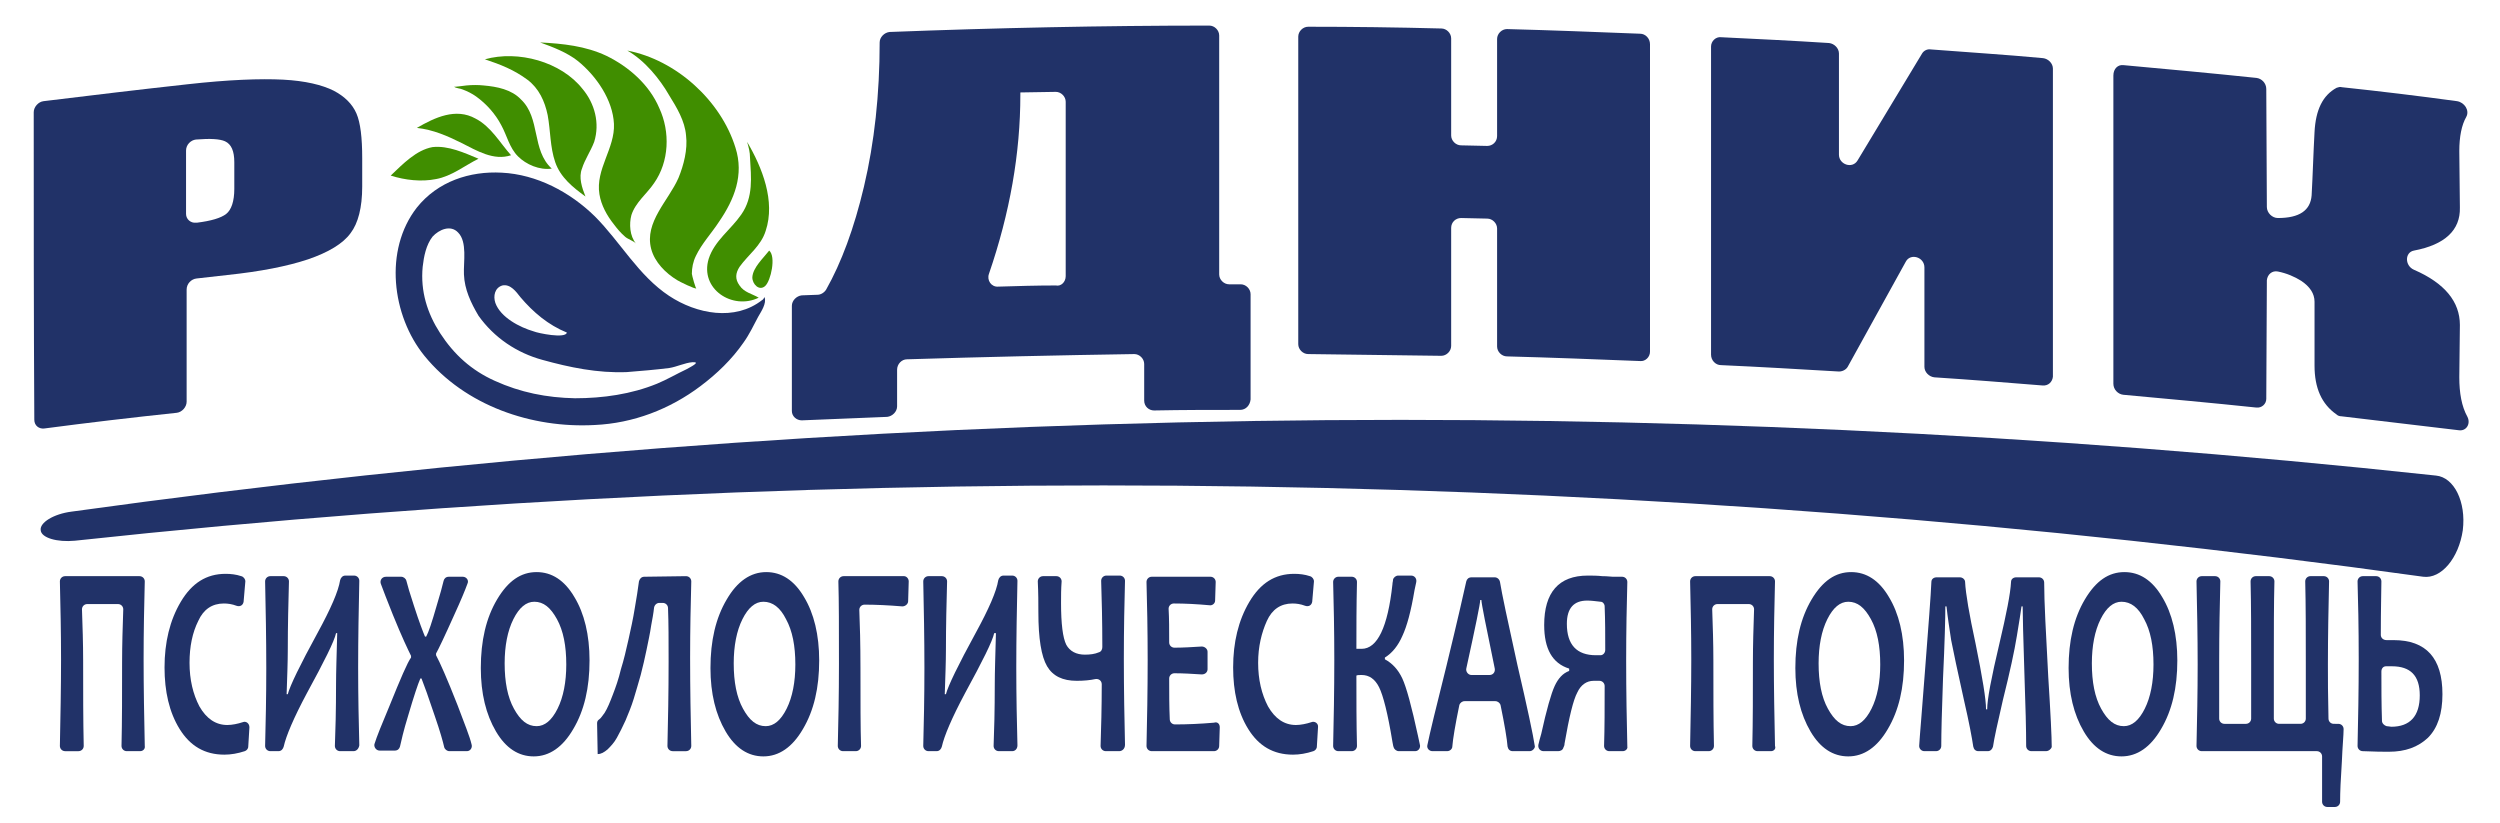
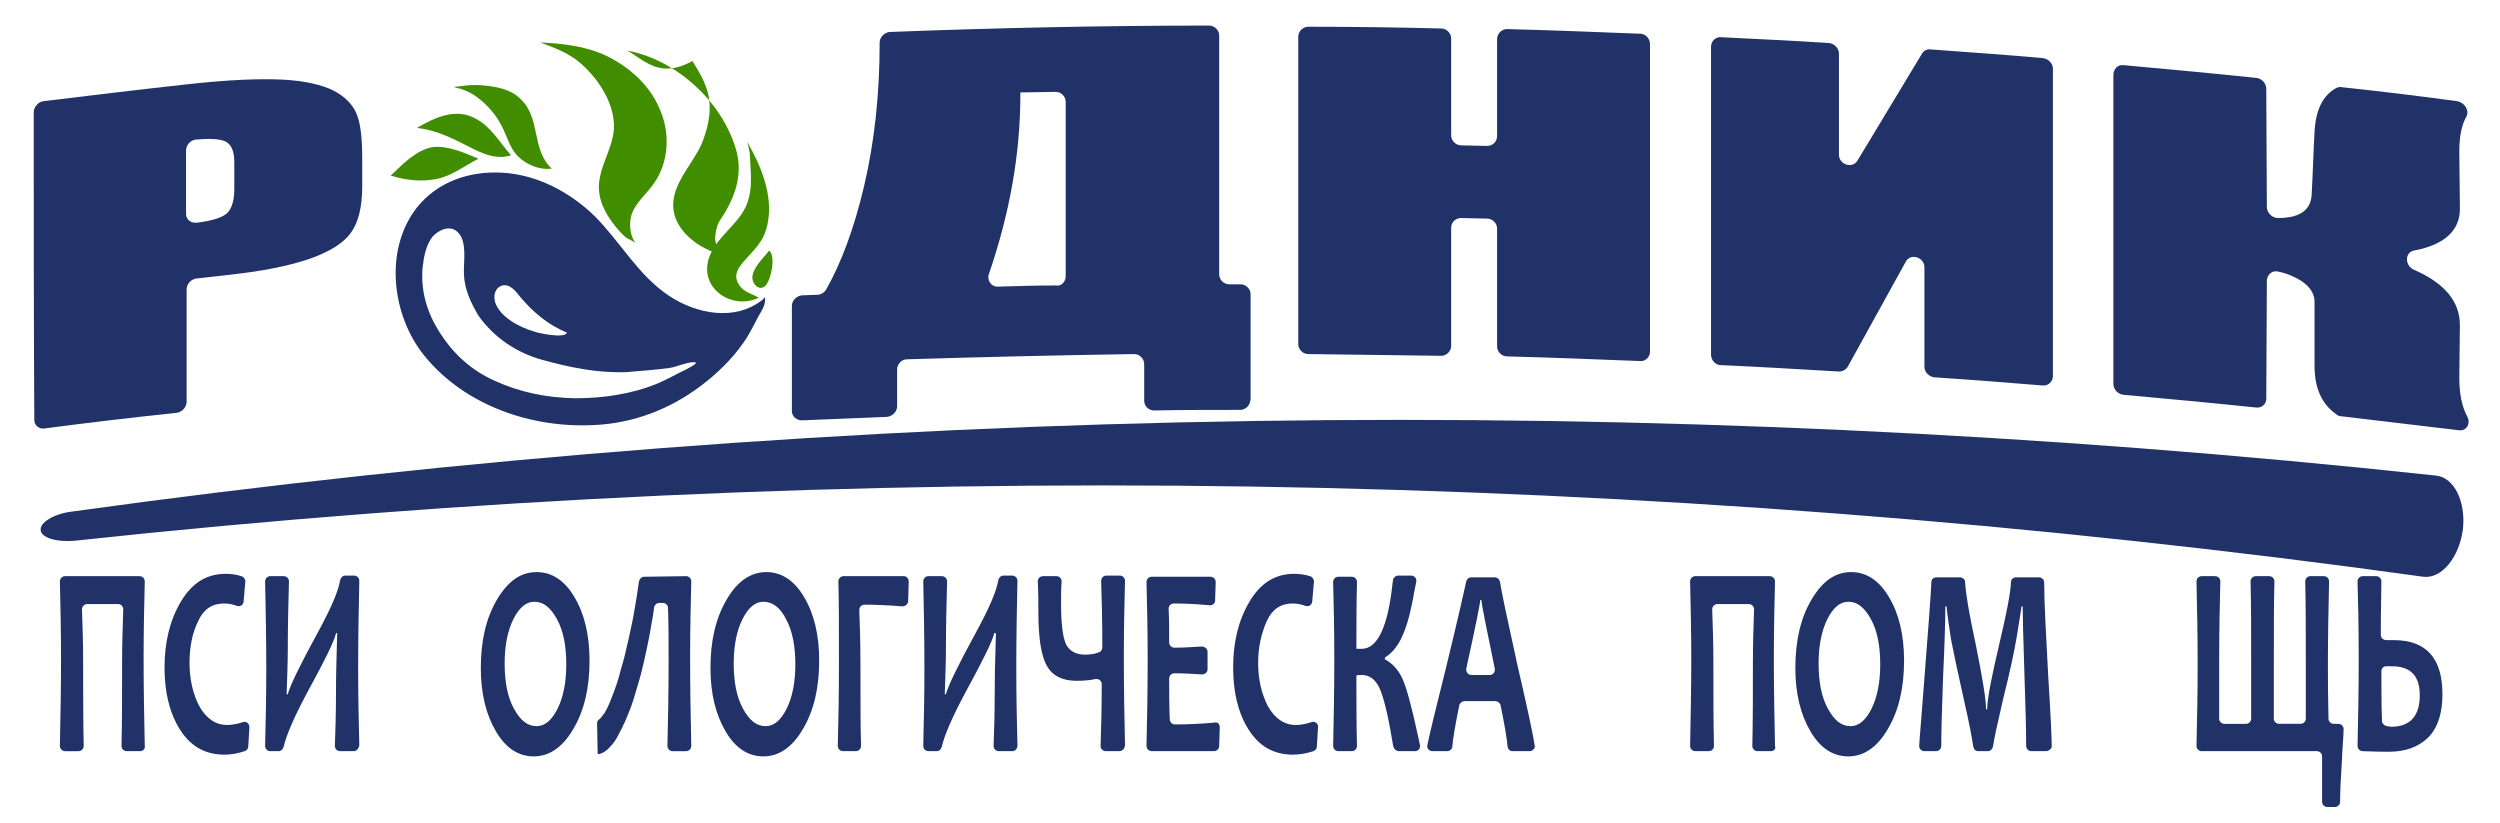
<svg xmlns="http://www.w3.org/2000/svg" version="1.1" id="Слой_1" x="0px" y="0px" viewBox="0 0 430 141.5" style="enable-background:new 0 0 430 141.5;" xml:space="preserve">
  <style type="text/css">
	.st0{fill:#213268;}
	.st1{fill:#408E00;}
</style>
  <g>
    <path class="st0" d="M24.1,129.2h-2.3c-0.5,0-0.9-0.4-0.9-0.9c0.1-4.2,0.1-9,0.1-14.4c0-3,0.1-6.1,0.2-9.1c0-0.5-0.4-0.9-0.9-0.9   H15c-0.5,0-0.9,0.4-0.9,0.9c0.1,2.9,0.2,5.8,0.2,8.8c0,5.5,0,10.3,0.1,14.7c0,0.5-0.4,0.9-0.9,0.9h-2.3c-0.5,0-0.9-0.4-0.9-0.9   c0.1-5,0.2-10,0.2-14.9c0-4.7-0.1-9.2-0.2-13.4c0-0.5,0.4-0.9,0.9-0.9H24c0.5,0,0.9,0.4,0.9,0.9c-0.1,4-0.2,8.5-0.2,13.4   c0,5.1,0.1,10,0.2,14.9C25,128.8,24.6,129.2,24.1,129.2z" />
    <path class="st0" d="M42.9,125.1l-0.2,3.3c0,0.4-0.3,0.7-0.6,0.8c-1.2,0.4-2.4,0.6-3.5,0.6c-3.4,0-5.9-1.5-7.7-4.4   s-2.6-6.5-2.6-10.6c0-4.3,0.9-8.1,2.8-11.3c1.9-3.2,4.4-4.8,7.7-4.8c0.9,0,1.8,0.1,2.7,0.4c0.4,0.1,0.7,0.5,0.7,0.9l-0.3,3.5   c-0.1,0.6-0.6,0.9-1.2,0.7c-0.8-0.3-1.5-0.4-2.2-0.4c-2,0-3.5,1-4.4,3c-1,2-1.5,4.4-1.5,7.2c0,2.9,0.6,5.4,1.7,7.5   c1.2,2.1,2.8,3.2,4.8,3.2c0.8,0,1.8-0.2,2.7-0.5C42.3,124,42.9,124.4,42.9,125.1z" />
    <path class="st0" d="M60.8,129.2h-2.3c-0.5,0-0.9-0.4-0.9-0.9c0.1-2.5,0.2-6.1,0.2-10.6c0-2.1,0.1-5,0.2-8.8h-0.2   c-0.3,1.4-2,4.8-5,10.3c-2.3,4.3-3.6,7.4-4,9.2c-0.1,0.4-0.4,0.8-0.9,0.8h-1.4c-0.5,0-0.9-0.4-0.9-0.9c0.1-3.9,0.2-8.3,0.2-13.4   c0-5.2-0.1-10.2-0.2-14.9c0-0.5,0.4-0.9,0.9-0.9h2.3c0.5,0,0.9,0.4,0.9,0.9c-0.1,3.7-0.2,7.6-0.2,11.8c0,2-0.1,4.6-0.2,7.6h0.2   c0.4-1.5,2.1-5,5.1-10.5c2.3-4.2,3.6-7.2,3.9-9.1c0.1-0.4,0.4-0.8,0.9-0.8h1.5c0.5,0,0.9,0.4,0.9,0.9c-0.1,4.7-0.2,9.7-0.2,14.9   c0,5,0.1,9.5,0.2,13.4C61.7,128.8,61.3,129.2,60.8,129.2z" />
-     <path class="st0" d="M80.3,129.2h-3c-0.4,0-0.8-0.3-0.9-0.7c-0.2-0.9-0.7-2.7-1.6-5.3c-1.1-3.3-1.9-5.5-2.3-6.5h-0.2   c-0.4,0.9-1.1,3-2.1,6.4c-0.8,2.6-1.2,4.4-1.4,5.3c-0.1,0.4-0.4,0.7-0.9,0.7h-2.6c-0.6,0-1-0.6-0.9-1.1c0.4-1.3,1.3-3.5,2.6-6.6   c1.9-4.7,3.1-7.5,3.7-8.3v-0.3c-0.5-1-1.6-3.3-3.1-7c-1-2.5-1.7-4.3-2.1-5.4c-0.2-0.6,0.2-1.2,0.9-1.2H69c0.4,0,0.8,0.3,0.9,0.7   c0.2,0.8,0.6,2.2,1.3,4.3c0.9,2.8,1.6,4.6,1.9,5.3h0.2c0.4-0.7,1-2.5,1.8-5.3c0.6-2,1-3.4,1.2-4.3c0.1-0.4,0.4-0.7,0.9-0.7h2.4   c0.6,0,1.1,0.6,0.8,1.2c-0.4,1.1-1.1,2.8-2.2,5.2c-1.7,3.8-2.8,6.1-3.2,6.8v0.3c0.6,1.1,1.9,4,3.7,8.6c1.2,3.2,2.1,5.4,2.4,6.7   C81.3,128.6,80.9,129.2,80.3,129.2z" />
    <path class="st0" d="M101.4,113.6c0,4.7-0.9,8.6-2.8,11.8c-1.8,3.1-4.1,4.7-6.8,4.7c-2.6,0-4.8-1.4-6.5-4.3   c-1.7-2.9-2.6-6.5-2.6-10.9c0-4.7,0.9-8.6,2.8-11.8s4.1-4.7,6.8-4.7c2.6,0,4.8,1.4,6.5,4.3C100.5,105.5,101.4,109.2,101.4,113.6z    M97.4,114.3c0-3.2-0.5-5.8-1.6-7.8s-2.3-3-3.9-3c-1.4,0-2.6,1-3.6,3s-1.5,4.6-1.5,7.6c0,3.2,0.5,5.8,1.6,7.8s2.3,3,3.9,3   c1.4,0,2.6-1,3.6-3S97.4,117.3,97.4,114.3z" />
    <path class="st0" d="M118,99.1c0.5,0,0.9,0.4,0.9,0.9c-0.1,3.9-0.2,8.2-0.2,13.1c0,5.5,0.1,10.5,0.2,15.2c0,0.5-0.4,0.9-0.9,0.9   h-2.3c-0.5,0-0.9-0.4-0.9-0.9c0.1-4.2,0.2-9.1,0.2-14.5c0-3.6,0-6.7-0.1-9.2c0-0.5-0.4-0.9-0.9-0.9h-0.6c-0.4,0-0.8,0.3-0.9,0.8   c-0.1,1-0.3,2-0.5,3.1c-0.2,1.4-0.5,2.7-0.8,4.2c-0.3,1.4-0.6,2.8-1,4.3c-0.4,1.4-0.8,2.8-1.2,4.1c-0.4,1.3-0.9,2.5-1.4,3.7   c-0.5,1.1-1,2.1-1.5,3s-1.1,1.5-1.6,2c-0.6,0.5-1.1,0.8-1.7,0.8l-0.1-5.3c0-0.3,0.1-0.5,0.4-0.7s0.5-0.6,0.9-1.1   c0.5-0.8,0.9-1.8,1.4-3.1s1-2.7,1.4-4.4c0.5-1.6,0.9-3.3,1.3-5.1c0.4-1.8,0.8-3.6,1.1-5.5c0.3-1.6,0.5-3.1,0.7-4.5   c0.1-0.4,0.4-0.8,0.9-0.8L118,99.1L118,99.1z" />
    <path class="st0" d="M140.9,113.6c0,4.7-0.9,8.6-2.8,11.8c-1.8,3.1-4.1,4.7-6.8,4.7c-2.6,0-4.8-1.4-6.5-4.3   c-1.7-2.9-2.6-6.5-2.6-10.9c0-4.7,0.9-8.6,2.8-11.8c1.8-3.1,4.1-4.7,6.8-4.7c2.6,0,4.8,1.4,6.5,4.3   C140,105.5,140.9,109.2,140.9,113.6z M136.8,114.3c0-3.2-0.5-5.8-1.6-7.8c-1-2-2.3-3-3.9-3c-1.4,0-2.6,1-3.6,3   c-1,2-1.5,4.6-1.5,7.6c0,3.2,0.5,5.8,1.6,7.8c1.1,2,2.3,3,3.9,3c1.4,0,2.6-1,3.6-3S136.8,117.3,136.8,114.3z" />
    <path class="st0" d="M156.3,100l-0.1,3.4c0,0.5-0.5,0.9-1,0.9c-2.4-0.2-4.6-0.3-6.5-0.3c-0.5,0-0.9,0.4-0.9,0.9   c0.1,2.4,0.2,5.8,0.2,10.1c0,5.8,0,10.2,0.1,13.3c0,0.5-0.4,0.9-0.9,0.9H145c-0.5,0-0.9-0.4-0.9-0.9c0.1-4,0.2-8.7,0.2-14.1   c0-6.1,0-10.9-0.1-14.2c0-0.5,0.4-0.9,0.9-0.9h10.4C155.9,99.1,156.3,99.5,156.3,100z" />
    <path class="st0" d="M174.1,129.2h-2.3c-0.5,0-0.9-0.4-0.9-0.9c0.1-2.5,0.2-6.1,0.2-10.6c0-2.1,0.1-5,0.2-8.8H171   c-0.3,1.4-2,4.8-5,10.3c-2.3,4.3-3.6,7.4-4,9.2c-0.1,0.4-0.4,0.8-0.9,0.8h-1.4c-0.5,0-0.9-0.4-0.9-0.9c0.1-3.9,0.2-8.3,0.2-13.4   c0-5.2-0.1-10.2-0.2-14.9c0-0.5,0.4-0.9,0.9-0.9h2.3c0.5,0,0.9,0.4,0.9,0.9c-0.1,3.7-0.2,7.6-0.2,11.8c0,2-0.1,4.6-0.2,7.6h0.2   c0.4-1.5,2.1-5,5.1-10.5c2.3-4.2,3.6-7.2,3.9-9.1c0.1-0.4,0.4-0.8,0.9-0.8h1.5c0.5,0,0.9,0.4,0.9,0.9c-0.1,4.7-0.2,9.7-0.2,14.9   c0,5,0.1,9.5,0.2,13.4C175,128.8,174.6,129.2,174.1,129.2z" />
    <path class="st0" d="M192.5,129.2h-2.3c-0.5,0-0.9-0.4-0.9-0.9c0.1-3.1,0.2-6.6,0.2-10.6c0-0.6-0.5-1-1.1-0.9   c-0.9,0.2-2,0.3-3.2,0.3c-2.4,0-4.1-0.8-5.1-2.5s-1.5-4.8-1.5-9.3c0-1.5,0-3.3-0.1-5.3c0-0.5,0.4-0.9,0.9-0.9h2.3   c0.5,0,0.9,0.4,0.9,0.9c-0.1,1.3-0.1,2.5-0.1,3.7c0,3.6,0.3,6,0.9,7.2c0.6,1.1,1.7,1.7,3.2,1.7c0.9,0,1.7-0.1,2.4-0.4   c0.4-0.1,0.6-0.5,0.6-0.9c0-4.5-0.1-8.3-0.2-11.4c0-0.5,0.4-0.9,0.9-0.9h2.3c0.5,0,0.9,0.4,0.9,0.9c-0.1,3.7-0.2,8.2-0.2,13.4   c0,5.4,0.1,10.4,0.2,14.8C193.5,128.8,193,129.2,192.5,129.2z" />
    <path class="st0" d="M209.8,125.1l-0.1,3.2c0,0.5-0.4,0.9-0.9,0.9h-10.7c-0.5,0-0.9-0.4-0.9-0.9c0.1-4.4,0.2-9.4,0.2-14.8   c0-5.2-0.1-9.7-0.2-13.4c0-0.5,0.4-0.9,0.9-0.9h10.1c0.5,0,0.9,0.4,0.9,0.9l-0.1,3.2c0,0.5-0.5,0.9-1,0.8c-2.2-0.2-4.2-0.3-6.1-0.3   c-0.5,0-0.9,0.4-0.9,0.9c0.1,1.7,0.1,3.6,0.1,5.8c0,0.5,0.4,0.9,0.9,0.9c1.5,0,3.1-0.1,4.7-0.2c0.5,0,1,0.4,1,0.9v3   c0,0.5-0.4,0.9-1,0.9c-1.6-0.1-3.2-0.2-4.7-0.2c-0.5,0-0.9,0.4-0.9,0.9c0,2.5,0,4.8,0.1,7c0,0.5,0.4,0.9,0.9,0.9   c2.1,0,4.4-0.1,6.7-0.3C209.4,124.1,209.8,124.5,209.8,125.1z" />
    <path class="st0" d="M226.7,125.1l-0.2,3.3c0,0.4-0.3,0.7-0.6,0.8c-1.2,0.4-2.4,0.6-3.5,0.6c-3.4,0-5.9-1.5-7.7-4.4   s-2.6-6.5-2.6-10.6c0-4.3,0.9-8.1,2.8-11.3c1.9-3.2,4.4-4.8,7.7-4.8c0.9,0,1.8,0.1,2.7,0.4c0.4,0.1,0.7,0.5,0.7,0.9l-0.3,3.5   c-0.1,0.6-0.6,0.9-1.2,0.7c-0.8-0.3-1.5-0.4-2.2-0.4c-2,0-3.5,1-4.4,3s-1.5,4.4-1.5,7.2c0,2.9,0.6,5.4,1.7,7.5   c1.2,2.1,2.8,3.2,4.8,3.2c0.8,0,1.8-0.2,2.7-0.5C226.1,124,226.8,124.4,226.7,125.1z" />
    <path class="st0" d="M243.4,129.2h-2.8c-0.4,0-0.8-0.3-0.9-0.7c-0.1-0.2-0.1-0.5-0.2-0.9c-0.8-4.9-1.6-8-2.3-9.4s-1.7-2.1-3-2.1   c-0.4,0-0.7,0-0.9,0.1c0,4.1,0,8.2,0.1,12.1c0,0.5-0.4,0.9-0.9,0.9h-2.3c-0.5,0-0.9-0.4-0.9-0.9c0.1-4.4,0.2-9.4,0.2-14.8   c0-5.2-0.1-9.7-0.2-13.4c0-0.5,0.4-0.9,0.9-0.9h2.3c0.5,0,0.9,0.4,0.9,0.9c-0.1,4.2-0.1,8.1-0.1,11.5c0.4,0,0.7,0,0.9,0   c2.7,0,4.5-3.7,5.3-11.1c0-0.3,0.1-0.5,0.1-0.8c0.1-0.4,0.5-0.7,0.9-0.7h2.2c0.6,0,1,0.5,0.9,1.1c-0.1,0.4-0.2,0.9-0.3,1.4   c-0.6,3.6-1.3,6.2-2.1,7.9c-0.7,1.6-1.7,2.9-3,3.7v0.3c1.3,0.7,2.3,1.8,3,3.3s1.6,4.8,2.7,9.9c0.1,0.4,0.2,0.9,0.3,1.4   C244.4,128.6,244,129.2,243.4,129.2z" />
    <path class="st0" d="M263.1,129.2h-2.9c-0.5,0-0.8-0.3-0.9-0.8c-0.1-1.3-0.5-3.7-1.2-7.1c-0.1-0.4-0.5-0.7-0.9-0.7h-5.3   c-0.4,0-0.8,0.3-0.9,0.7c-0.7,3.4-1.1,5.8-1.2,7.1c0,0.4-0.4,0.8-0.9,0.8h-2.5c-0.6,0-1-0.5-0.9-1c0.4-2,1.5-6.5,3.3-13.7   c1.9-7.8,3-12.7,3.4-14.5c0.1-0.4,0.4-0.7,0.9-0.7h4c0.4,0,0.8,0.3,0.9,0.8c0.3,1.9,1.3,6.6,3,14.3c1.7,7.3,2.7,12,3,14   C264,128.7,263.6,129.2,263.1,129.2z M256.2,116.1c0.6,0,1-0.5,0.9-1.1c-1.5-7.3-2.3-11.2-2.3-11.8h-0.2c0,0.6-0.8,4.5-2.4,11.8   c-0.1,0.5,0.3,1.1,0.9,1.1H256.2z" />
-     <path class="st0" d="M279.1,129.2h-2.3c-0.5,0-0.9-0.4-0.9-0.9c0.1-3.1,0.1-6.6,0.1-10.3c0-0.5-0.4-0.9-0.9-0.9c-0.3,0-0.6,0-1,0   c-1.2,0-2.2,0.7-2.8,2c-0.7,1.3-1.4,4.2-2.2,8.8c0,0.3-0.1,0.5-0.2,0.7c-0.1,0.4-0.5,0.6-0.9,0.6h-2.5c-0.6,0-1-0.5-0.9-1.1   c0.1-0.5,0.3-1.2,0.5-1.9c0.9-4.1,1.7-6.9,2.3-8.2c0.6-1.3,1.4-2.2,2.5-2.6V115c-2.9-0.9-4.3-3.4-4.3-7.5c0-5.6,2.5-8.5,7.5-8.5   c0.7,0,1.6,0,2.5,0.1c0.9,0,1.5,0.1,1.8,0.1h1.6c0.5,0,0.9,0.4,0.9,0.9c-0.1,3.8-0.2,8.3-0.2,13.5c0,5.5,0.1,10.4,0.2,14.8   C280,128.8,279.6,129.2,279.1,129.2z M276.1,111.8c0-2.6,0-5.1-0.1-7.5c0-0.4-0.3-0.8-0.7-0.8c-0.9-0.1-1.6-0.2-2.3-0.2   c-2.3,0-3.5,1.3-3.5,4c0,3.6,1.7,5.4,5,5.4c0.3,0,0.6,0,0.8,0C275.7,112.7,276.1,112.3,276.1,111.8z" />
    <path class="st0" d="M304.6,129.2h-2.3c-0.5,0-0.9-0.4-0.9-0.9c0.1-4.2,0.1-9,0.1-14.4c0-3,0.1-6.1,0.2-9.1c0-0.5-0.4-0.9-0.9-0.9   h-5.4c-0.5,0-0.9,0.4-0.9,0.9c0.1,2.9,0.2,5.8,0.2,8.8c0,5.5,0,10.3,0.1,14.7c0,0.5-0.4,0.9-0.9,0.9h-2.3c-0.5,0-0.9-0.4-0.9-0.9   c0.1-5,0.2-10,0.2-14.9c0-4.7-0.1-9.2-0.2-13.4c0-0.5,0.4-0.9,0.9-0.9h12.8c0.5,0,0.9,0.4,0.9,0.9c-0.1,4-0.2,8.5-0.2,13.4   c0,5.1,0.1,10,0.2,14.9C305.5,128.8,305.1,129.2,304.6,129.2z" />
    <path class="st0" d="M327.5,113.6c0,4.7-0.9,8.6-2.8,11.8c-1.8,3.1-4.1,4.7-6.8,4.7c-2.6,0-4.8-1.4-6.5-4.3   c-1.7-2.9-2.6-6.5-2.6-10.9c0-4.7,0.9-8.6,2.8-11.8s4.1-4.7,6.8-4.7c2.6,0,4.8,1.4,6.5,4.3C326.6,105.5,327.5,109.2,327.5,113.6z    M323.4,114.3c0-3.2-0.5-5.8-1.6-7.8s-2.3-3-3.9-3c-1.4,0-2.6,1-3.6,3s-1.5,4.6-1.5,7.6c0,3.2,0.5,5.8,1.6,7.8s2.3,3,3.9,3   c1.4,0,2.6-1,3.6-3S323.4,117.3,323.4,114.3z" />
    <path class="st0" d="M351.9,129.2h-2.5c-0.5,0-0.9-0.4-0.9-0.9c0-2.7-0.1-6.8-0.3-12.4c-0.2-6.2-0.3-10.1-0.3-11.6h-0.2   c-0.1,0.9-0.4,2.6-0.8,5.1s-1.2,6.2-2.4,11c-0.9,3.9-1.5,6.6-1.7,8c-0.1,0.4-0.4,0.8-0.9,0.8h-1.6c-0.5,0-0.8-0.3-0.9-0.8   c-0.2-1.4-0.7-4.1-1.6-8c-1.1-4.9-1.8-8.3-2.2-10.3c-0.3-2-0.6-3.9-0.8-5.8h-0.2c0,1.9-0.1,6.1-0.4,12.4c-0.2,5.5-0.3,9.4-0.3,11.6   c0,0.5-0.4,0.9-0.9,0.9h-2c-0.5,0-0.9-0.4-0.9-0.9c0.1-1.8,0.5-6.1,1-12.9c0.6-7.8,1-12.9,1.1-15.3c0-0.5,0.4-0.8,0.9-0.8h4   c0.5,0,0.9,0.4,0.9,0.8c0.1,2,0.7,5.5,1.8,10.6c1.2,5.9,1.8,9.6,1.8,11.3h0.2c0-1.7,0.7-5.4,2.1-11.3c1.2-5.1,1.9-8.6,2-10.6   c0-0.5,0.4-0.8,0.9-0.8h3.9c0.5,0,0.9,0.4,0.9,0.9c0,3.3,0.3,8.7,0.7,16.2c0.4,6.3,0.6,10.4,0.6,12.1   C352.8,128.8,352.4,129.2,351.9,129.2z" />
-     <path class="st0" d="M374.5,113.6c0,4.7-0.9,8.6-2.8,11.8c-1.8,3.1-4.1,4.7-6.8,4.7c-2.6,0-4.8-1.4-6.5-4.3   c-1.7-2.9-2.6-6.5-2.6-10.9c0-4.7,0.9-8.6,2.8-11.8s4.1-4.7,6.8-4.7c2.6,0,4.8,1.4,6.5,4.3C373.6,105.5,374.5,109.2,374.5,113.6z    M370.4,114.3c0-3.2-0.5-5.8-1.6-7.8c-1-2-2.3-3-3.9-3c-1.4,0-2.6,1-3.6,3s-1.5,4.6-1.5,7.6c0,3.2,0.5,5.8,1.6,7.8s2.3,3,3.9,3   c1.4,0,2.6-1,3.6-3S370.4,117.3,370.4,114.3z" />
    <path class="st0" d="M402.2,124.5c0.5,0,0.9,0.4,0.9,0.9c0,1.1-0.2,3-0.3,5.6c-0.2,3-0.3,5.3-0.3,6.9c0,0.5-0.4,0.9-0.9,0.9h-1.3   c-0.5,0-0.9-0.4-0.9-0.9c0-1.8,0-4.4,0-7.8c0-0.5-0.4-0.9-0.9-0.9h-19.8c-0.5,0-0.9-0.4-0.9-0.9c0.1-4.4,0.2-9.1,0.2-14   c0-5-0.1-9.8-0.2-14.3c0-0.5,0.4-0.9,0.9-0.9h2.3c0.5,0,0.9,0.4,0.9,0.9c-0.1,3.9-0.2,8.5-0.2,13.9v9.7c0,0.5,0.4,0.9,0.9,0.9h3.7   c0.5,0,0.9-0.4,0.9-0.9v-9.5c0-5.5,0-10.2-0.1-14.1c0-0.5,0.4-0.9,0.9-0.9h2.3c0.5,0,0.9,0.4,0.9,0.9c-0.1,3.9-0.1,8.5-0.1,13.9   v9.7c0,0.5,0.4,0.9,0.9,0.9h3.7c0.5,0,0.9-0.4,0.9-0.9v-9.5c0-5.4,0-10.1-0.1-14.1c0-0.5,0.4-0.9,0.9-0.9h2.3   c0.5,0,0.9,0.4,0.9,0.9c-0.1,4.6-0.2,9.3-0.2,14.3c0,2.3,0,5.3,0.1,9.3c0,0.5,0.4,0.9,0.9,0.9C401.4,124.5,402.2,124.5,402.2,124.5   z" />
    <path class="st0" d="M420.1,119.4c0,3.3-0.8,5.8-2.5,7.5c-1.7,1.6-3.9,2.4-6.7,2.4c-0.9,0-2.4,0-4.5-0.1c-0.5,0-0.9-0.4-0.9-0.9   c0.1-4.5,0.2-9.4,0.2-14.9c0-5.6-0.1-10.1-0.2-13.4c0-0.5,0.4-0.9,0.9-0.9h2.3c0.5,0,0.9,0.4,0.9,0.9c0,1.5-0.1,4.6-0.1,9.2   c0,0.5,0.4,0.9,1,0.9c0.5,0,0.9,0,1.2,0C417.3,110.1,420.1,113.2,420.1,119.4z M416.2,119.6c0-3.4-1.6-5-4.8-5c-0.3,0-0.7,0-1,0   c-0.5,0-0.8,0.4-0.8,0.9c0,2.7,0,5.6,0.1,8.5c0,0.4,0.4,0.8,0.8,0.9c0.3,0,0.6,0.1,0.8,0.1C414.5,125,416.2,123.2,416.2,119.6z" />
  </g>
  <g>
    <path class="st0" d="M416.8,99.2C283,80.6,147.4,78.5,12.9,93c-3.1,0.3-5.8-0.5-5.9-1.8l0,0c-0.2-1.3,2.2-2.8,5.3-3.2   C147,69.3,283.6,67.2,419,81.8c3.1,0.3,5.2,4.5,4.6,9.4l0,0C422.9,96,419.9,99.6,416.8,99.2z" />
  </g>
  <path class="st0" d="M131.1,51.6c-4.7,3.7-11.3,2.4-16-0.7c-5.3-3.5-8.4-9.3-12.8-13.7c-4.3-4.2-10-7.2-16-7.5  c-5.5-0.3-11,1.5-14.6,6C66,43,67.4,54.3,73,61.2c7,8.6,18.5,12.5,29.3,11.9c6.6-0.3,12.9-2.7,18.2-6.7c2.8-2.1,5.4-4.6,7.4-7.5  c1-1.4,1.7-2.9,2.5-4.4c0.5-0.9,1.5-2.3,1.1-3.4C131.3,51.4,131.3,51.5,131.1,51.6z M93.3,61.9c4.7,1.3,9.5,2.3,14.5,2.1  c2.5-0.2,4.9-0.4,7.3-0.7c1.3-0.2,2.7-0.9,4-1c1.6-0.1-0.5,0.9-1,1.2c-1.7,0.8-3.4,1.8-5.1,2.5c-4.4,1.8-9.3,2.5-14.1,2.5  c-4.9-0.1-9.4-1-13.8-3c-4-1.8-7-4.5-9.4-8.2c-2.2-3.4-3.4-7.2-3-11.4c0.2-1.8,0.6-3.8,1.7-5.2c1.1-1.2,3.1-2.1,4.4-0.7  c1.6,1.6,0.9,5.1,1,7.2c0.1,2.6,1.2,4.9,2.5,7.1C85,58.1,88.9,60.7,93.3,61.9z M97.5,57.2c-0.2,1.1-5,0.1-5.7-0.2  c-2.4-0.7-5.7-2.4-6.6-4.9c-0.4-1.2-0.1-2.6,1.2-3c1.4-0.3,2.4,1.1,3.1,2C91.7,53.7,94.3,55.9,97.5,57.2z" />
  <g>
-     <path class="st1" d="M107.9,8.7c8.4,1.6,16.1,8.6,18.6,16.7c1.5,4.7-0.2,8.9-2.8,12.7c-1.3,2-3,3.8-4,5.9c-0.5,1-0.7,2.1-0.7,3.1   c0,0.2,0.7,2.8,0.8,2.5c-0.2,0.2-3-1.2-3.3-1.4c-2-1.2-3.9-3.1-4.5-5.4c-1.2-4.6,3-8.3,4.7-12.2c0.9-2.2,1.6-4.9,1.3-7.3   c-0.2-2.5-1.6-4.8-2.9-6.9C113.5,13.6,110.9,10.4,107.9,8.7z" />
+     <path class="st1" d="M107.9,8.7c8.4,1.6,16.1,8.6,18.6,16.7c1.5,4.7-0.2,8.9-2.8,12.7c-0.5,1-0.7,2.1-0.7,3.1   c0,0.2,0.7,2.8,0.8,2.5c-0.2,0.2-3-1.2-3.3-1.4c-2-1.2-3.9-3.1-4.5-5.4c-1.2-4.6,3-8.3,4.7-12.2c0.9-2.2,1.6-4.9,1.3-7.3   c-0.2-2.5-1.6-4.8-2.9-6.9C113.5,13.6,110.9,10.4,107.9,8.7z" />
    <path class="st1" d="M109.4,41.9c-0.3-0.4-1.5-0.8-1.9-1.2c-0.7-0.6-1.3-1.3-1.9-2.1c-1.2-1.5-2.2-3.3-2.5-5.2   c-0.7-4.3,2.7-7.9,2.5-12.1c-0.2-4.1-3-8.2-6.2-10.8c-1.9-1.5-4.3-2.4-6.5-3.2c3.9,0.2,7.8,0.6,11.4,2.3c3.9,1.9,7.4,5,9.1,9   c1.9,4.1,1.7,9.2-0.9,12.9c-1.2,1.8-3.2,3.3-3.9,5.5C108.2,38.5,108.3,40.6,109.4,41.9z" />
-     <path class="st1" d="M100.7,33.8c-2.2-1.6-4.3-3.3-5.2-5.9c-0.9-2.6-0.8-5.4-1.3-8.1c-0.5-2.4-1.5-4.6-3.5-6.1   c-2.3-1.7-4.6-2.6-7.3-3.5c5.7-1.6,13.1,0.4,16.8,5.1c2.1,2.5,3,5.9,2,9.1c-0.6,1.6-1.6,3-2.1,4.6C99.5,30.5,100.1,32.3,100.7,33.8   z" />
    <path class="st1" d="M94.9,29c-2.1,0.3-4.4-0.7-5.8-2.1c-1.5-1.5-1.9-3.6-2.9-5.4c-1-1.9-2.5-3.6-4.3-4.9c-0.7-0.5-1.5-0.9-2.3-1.2   c-0.4-0.2-1.2-0.2-1.5-0.5c0.1,0.1,1.9-0.2,2.1-0.2c1-0.1,2.1-0.1,3,0c2.3,0.2,4.8,0.7,6.4,2.4C93,20.3,91.4,25.8,94.9,29z" />
    <path class="st1" d="M71.7,22c3.1-1.8,6.7-3.5,10.1-1.6c2.7,1.4,4.2,4.2,6.1,6.3c-3,1-5.9-0.8-8.5-2.1C77,23.4,74.5,22.3,71.7,22z" />
    <path class="st1" d="M82.3,27.3c-2.4,1.2-4.6,3-7.3,3.5c-2.5,0.5-5.3,0.2-7.8-0.6c2.1-2,4.4-4.4,7.2-4.9   C77.1,25,79.9,26.3,82.3,27.3z" />
    <path class="st1" d="M132.3,43.1c1.2,1,0.3,5.2-0.7,6.1c-1,0.9-2.2-0.3-2.2-1.5C129.5,46,131.3,44.4,132.3,43.1z" />
    <path class="st1" d="M129,27.1c0.2,3.4,0.6,6.8-1.5,9.8c-1.8,2.6-4.6,4.5-5.6,7.6c-1.6,5.2,4.1,8.9,8.6,6.7   c-1.2-0.7-2.5-0.9-3.3-2.1c-0.8-1.1-0.7-2.1,0-3.2c1.5-2.1,3.7-3.6,4.5-6.2c1.7-5.1-0.6-10.9-3.2-15.3   C128.8,25.4,129,26.2,129,27.1z" />
  </g>
  <g>
    <g>
      <path class="st0" d="M5.8,19.3c0-0.9,0.8-1.8,1.7-1.9c8.2-1,16.5-2,24.7-2.9c7.1-0.8,12.6-1,16.5-0.8c3.8,0.2,6.7,0.9,8.7,1.9    c1.9,1,3.2,2.3,3.9,3.9s1,4.2,1,7.7c0,1.6,0,3.3,0,4.9c0,3.6-0.7,6.3-2,8c-1.3,1.8-3.8,3.3-7.3,4.5c-3.6,1.2-8.2,2.1-13.9,2.7    c-1.8,0.2-3.6,0.4-5.3,0.6c-0.9,0.1-1.7,0.9-1.7,1.9c0,6.4,0,12.9,0,19.3c0,0.9-0.8,1.8-1.7,1.9c-7.6,0.8-15.2,1.7-22.8,2.7    c-0.9,0.1-1.7-0.5-1.7-1.5C5.8,54.6,5.8,37,5.8,19.3z M32,25.9c0,3.6,0,7.3,0,10.9c0,0.9,0.8,1.6,1.7,1.5c0.1,0,0.2,0,0.2,0    c2.4-0.3,4.1-0.8,5-1.5s1.4-2.2,1.4-4.3c0-1.5,0-3.1,0-4.6c0-1.9-0.5-3.1-1.6-3.6c-0.9-0.4-2.5-0.5-5-0.3    C32.8,24.1,32,24.9,32,25.9z" />
      <path class="st0" d="M213.3,70.5c-4.9,0-9.9,0-14.8,0.1c-0.9,0-1.7-0.7-1.7-1.7c0-2.1,0-4.2,0-6.3c0-0.9-0.8-1.7-1.7-1.7    c-13,0.2-26.1,0.5-39.1,0.9c-0.9,0-1.7,0.8-1.7,1.8c0,2.1,0,4.2,0,6.3c0,0.9-0.8,1.7-1.7,1.8c-4.9,0.2-9.8,0.4-14.7,0.6    c-0.9,0-1.7-0.7-1.7-1.6c0-6,0-12,0-18.1c0-0.9,0.8-1.7,1.7-1.8c0.9,0,1.8-0.1,2.7-0.1c0.6,0,1.2-0.4,1.5-0.9    c2.6-4.6,4.8-10.5,6.5-17.7c1.8-7.6,2.7-15.9,2.7-24.8l0,0c0-0.9,0.8-1.7,1.7-1.8c18.3-0.7,36.7-1.1,55-1.1c0.9,0,1.7,0.8,1.7,1.7    c0,13.7,0,27.4,0,41.1c0,0.9,0.8,1.7,1.7,1.7c0.7,0,1.3,0,2,0c0.9,0,1.7,0.8,1.7,1.7c0,6,0,12.1,0,18.1    C215,69.7,214.3,70.5,213.3,70.5z M183.3,47.5c0-10,0-20,0-30c0-0.9-0.8-1.7-1.7-1.7c-2,0-4.1,0.1-6.1,0.1c0,0.1,0,0.3,0,0.4    c0,10.1-1.8,20.3-5.4,30.8c-0.4,1.1,0.4,2.3,1.6,2.2c3.3-0.1,6.6-0.2,9.9-0.2C182.5,49.3,183.3,48.5,183.3,47.5z" />
      <path class="st0" d="M283.8,7.6c0,17.6,0,35.3,0,52.9c0,0.9-0.8,1.7-1.7,1.6c-7.6-0.3-15.3-0.6-22.9-0.8c-0.9,0-1.7-0.8-1.7-1.7    c0-6.8,0-13.5,0-20.3c0-0.9-0.8-1.7-1.7-1.7c-1.5,0-3-0.1-4.5-0.1c-0.9,0-1.7,0.7-1.7,1.7c0,6.8,0,13.5,0,20.3    c0,0.9-0.8,1.7-1.7,1.7c-7.6-0.1-15.3-0.2-22.9-0.3c-0.9,0-1.7-0.8-1.7-1.7c0-17.6,0-35.3,0-52.9c0-0.9,0.8-1.7,1.7-1.7    c7.6,0,15.3,0.1,22.9,0.3c0.9,0,1.7,0.8,1.7,1.7c0,5.6,0,11.2,0,16.7c0,0.9,0.8,1.7,1.7,1.7c1.5,0,3,0.1,4.5,0.1    c0.9,0,1.7-0.7,1.7-1.7c0-5.6,0-11.2,0-16.7c0-0.9,0.8-1.7,1.7-1.7c7.6,0.2,15.3,0.5,22.9,0.8C283,5.8,283.8,6.6,283.8,7.6z" />
      <path class="st0" d="M351.3,66.3c-6.2-0.5-12.4-1-18.6-1.4c-0.9-0.1-1.7-0.9-1.7-1.8c0-5.7,0-11.4,0-17.1c0-1.8-2.4-2.5-3.2-1    c-3.3,6-6.7,12.1-10,18.1c-0.3,0.5-0.9,0.8-1.5,0.8c-6.8-0.4-13.6-0.8-20.3-1.1c-0.9,0-1.7-0.8-1.7-1.8c0-17.7,0-35.3,0-53    c0-0.9,0.8-1.7,1.7-1.6c6.2,0.3,12.4,0.6,18.6,1c0.9,0.1,1.7,0.9,1.7,1.8c0,5.8,0,11.6,0,17.4c0,1.7,2.3,2.5,3.2,1    c3.7-6.1,7.4-12.3,11.1-18.4c0.3-0.5,0.9-0.8,1.5-0.7C338.5,9,345,9.4,351.4,10c0.9,0.1,1.7,0.9,1.7,1.8c0,17.7,0,35.3,0,53    C353,65.7,352.3,66.4,351.3,66.3z" />
      <path class="st0" d="M365.2,11.2c7.6,0.7,15.3,1.4,22.9,2.2c0.9,0.1,1.7,0.9,1.7,1.9c0,6.8,0.1,13.5,0.1,20.3c0,1,0.9,1.9,1.9,1.9    c3.7,0,5.6-1.3,5.8-3.9c0.2-3.6,0.3-7.3,0.5-10.9c0.2-3.8,1.4-6.3,3.8-7.6c0.3-0.1,0.6-0.2,0.9-0.1c6.6,0.7,13.2,1.5,19.8,2.4    c1.3,0.2,2.2,1.6,1.6,2.7c-0.8,1.4-1.2,3.4-1.2,5.9c0,3.2,0.1,6.5,0.1,9.7c0.1,3.9-2.6,6.4-7.9,7.4c-1.6,0.3-1.6,2.6,0,3.3    c5.3,2.3,7.9,5.5,7.9,9.5c0,3-0.1,6-0.1,9c0,2.7,0.4,5,1.4,6.8c0.6,1.2-0.2,2.5-1.5,2.3c-6.7-0.8-13.4-1.6-20.2-2.4    c-0.3,0-0.6-0.1-0.8-0.3c-2.6-1.8-3.8-4.6-3.8-8.4c0-3.7,0-7.3,0-11c0-1.4-0.8-2.6-2.3-3.6c-1.1-0.7-2.5-1.3-4-1.6    c-1-0.2-1.8,0.5-1.9,1.5c0,6.8-0.1,13.6-0.1,20.4c0,0.9-0.8,1.6-1.7,1.5c-7.6-0.8-15.3-1.5-22.9-2.2c-0.9-0.1-1.7-0.9-1.7-1.9    c0-17.7,0-35.3,0-53C363.5,11.8,364.3,11.1,365.2,11.2z" />
    </g>
  </g>
</svg>